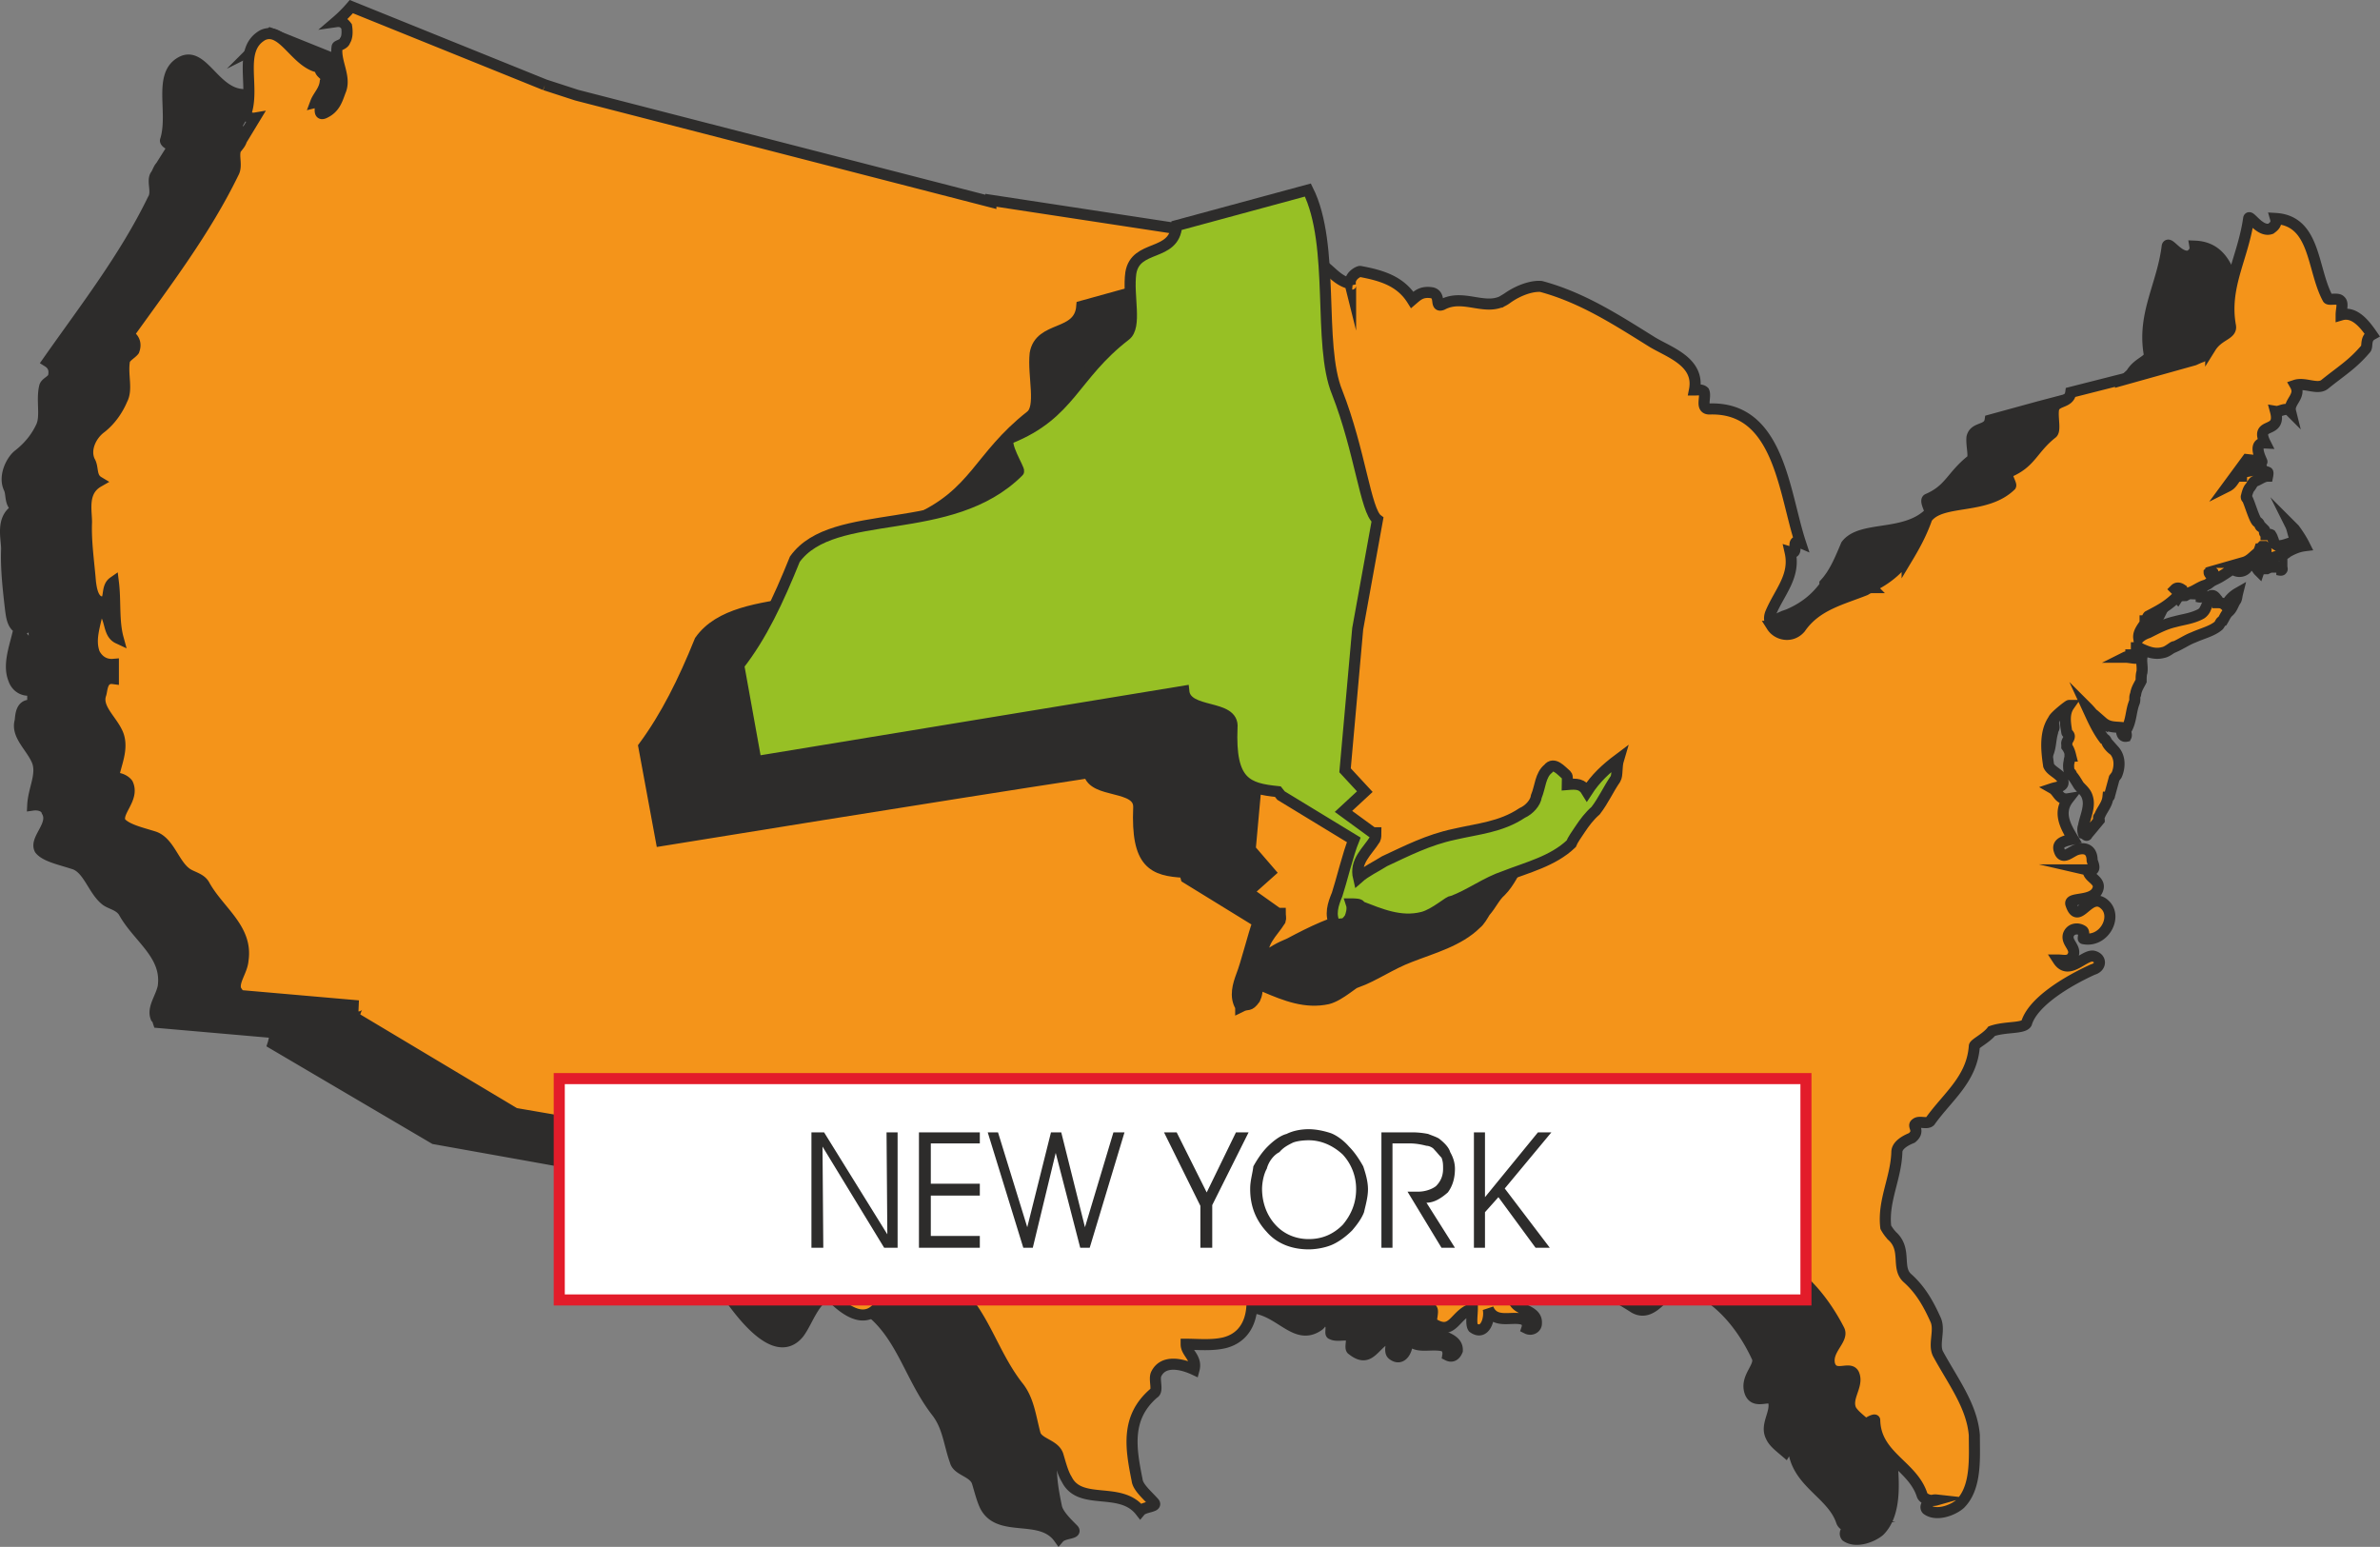
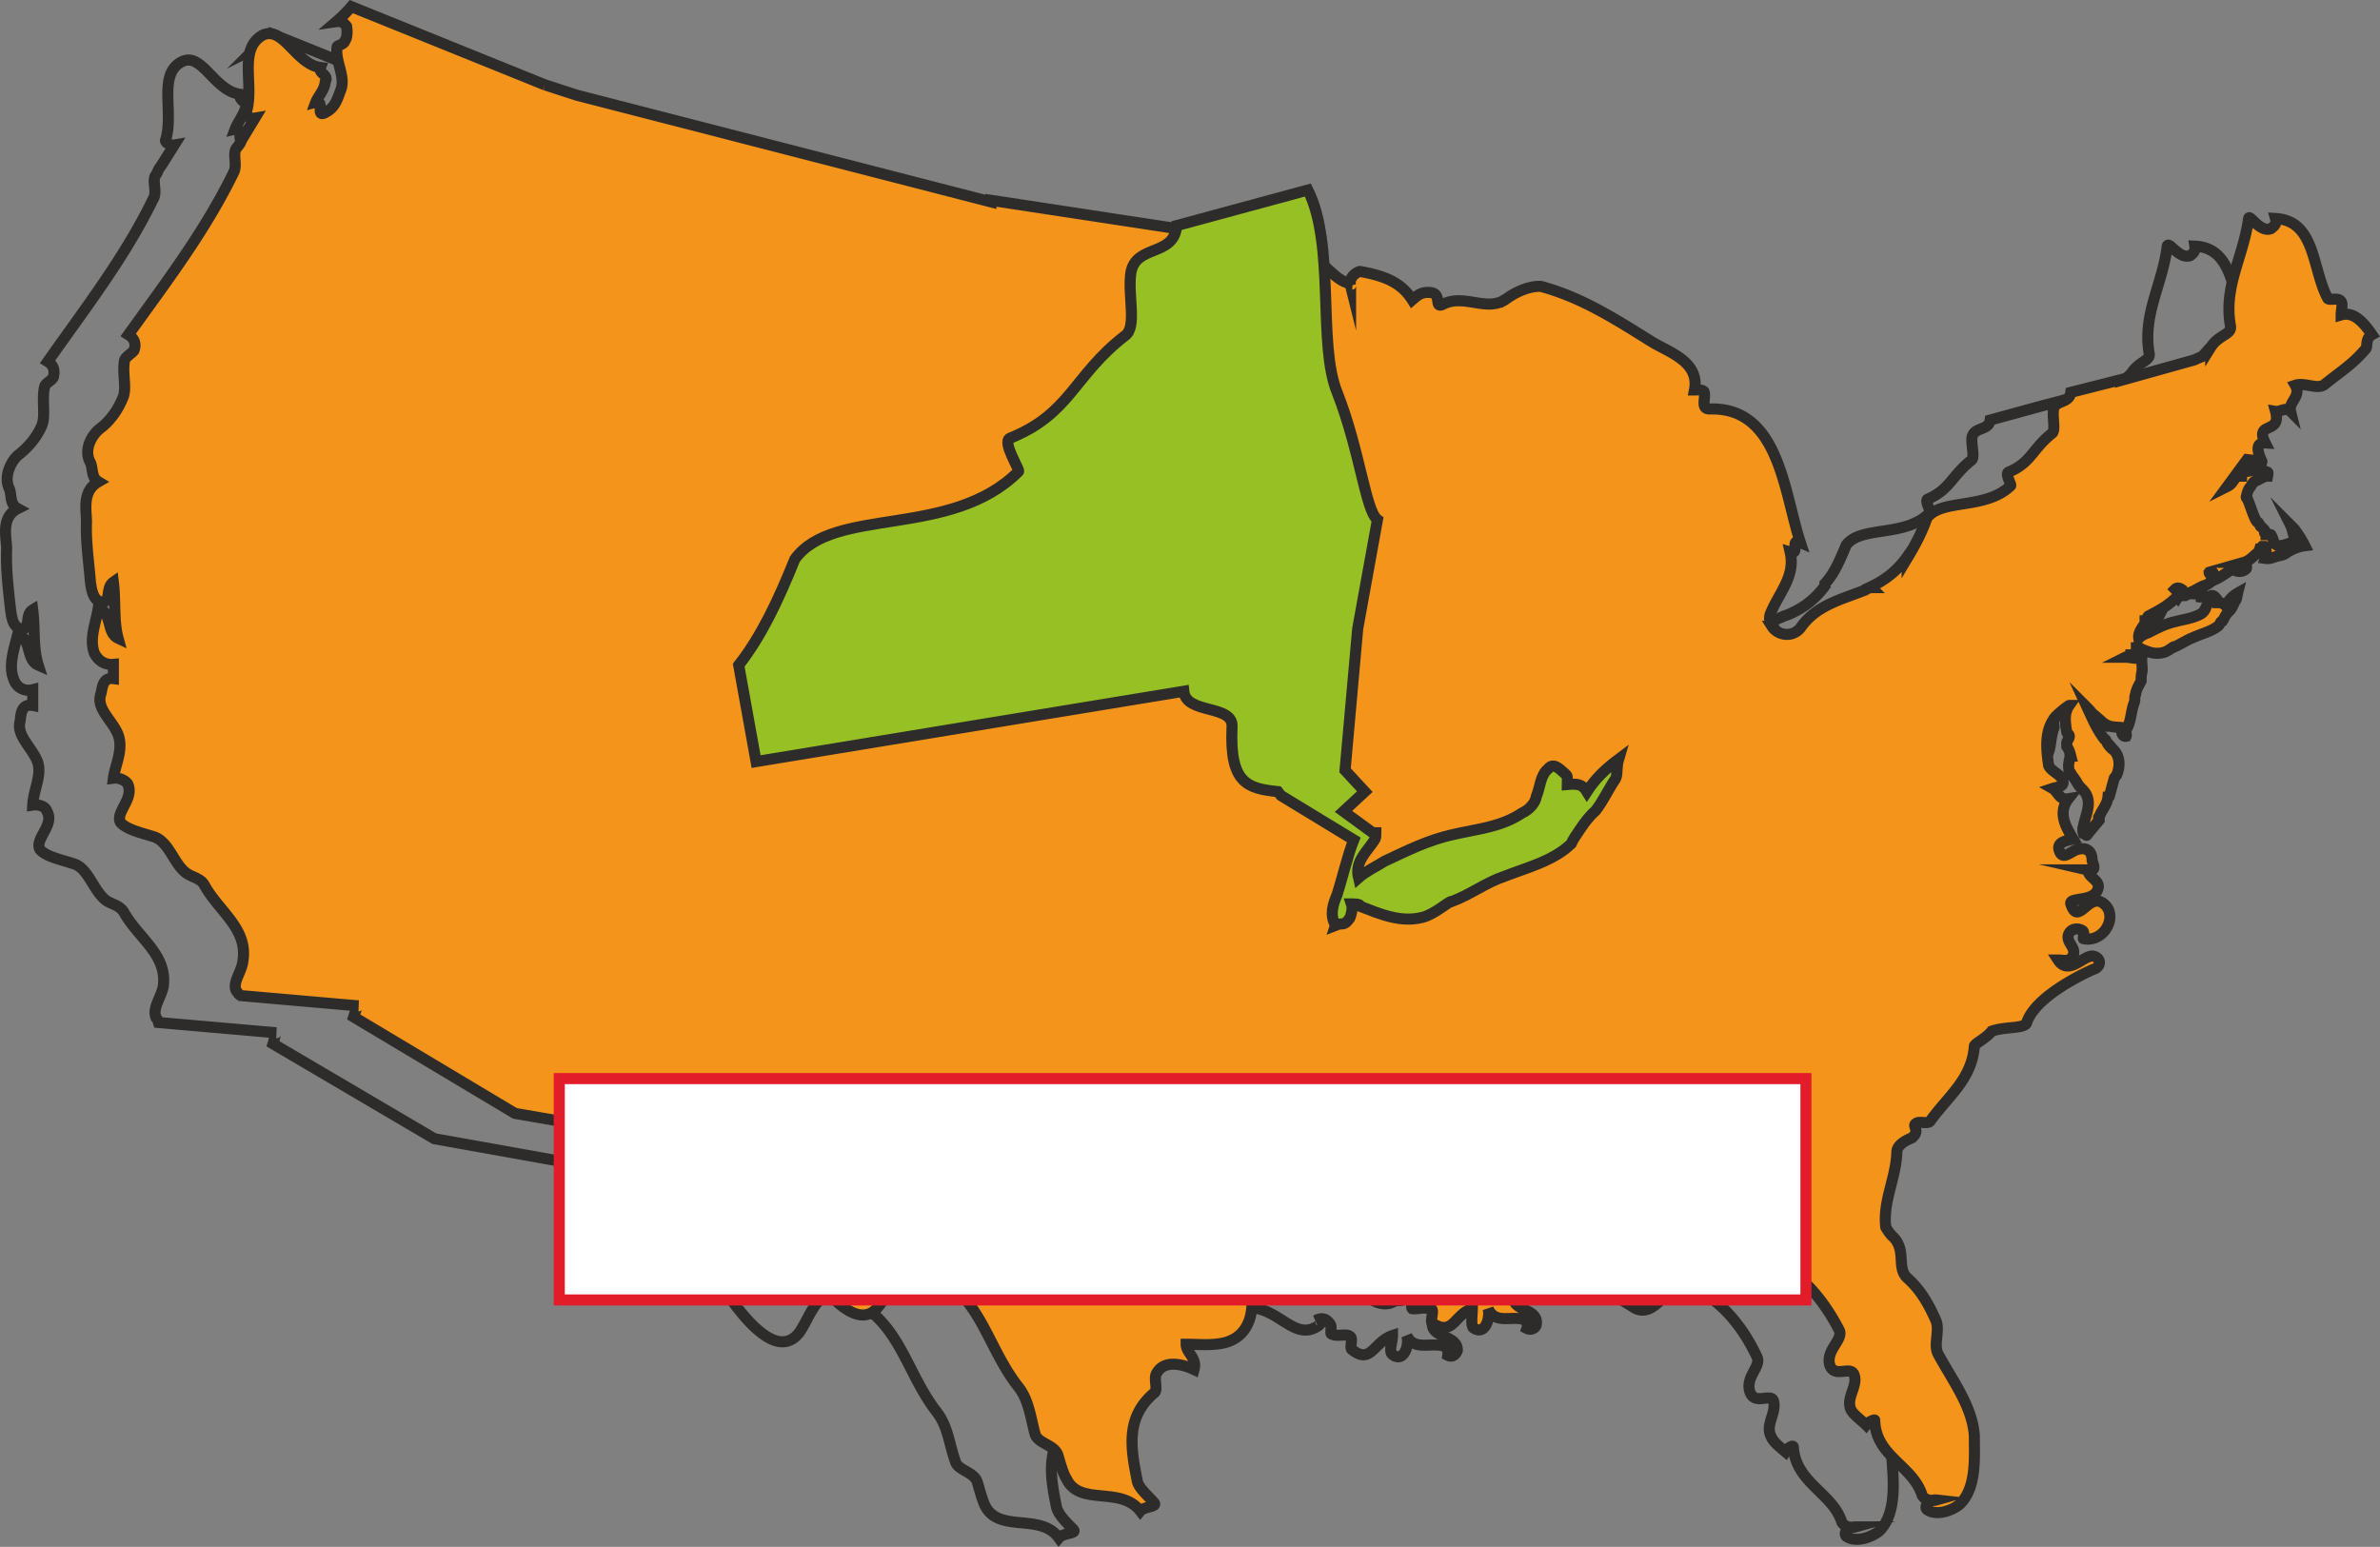
<svg xmlns="http://www.w3.org/2000/svg" width="289.016" height="187.843" viewBox="0 0 216.762 140.882">
  <rect x="0" y="0" width="216.762" height="140.882" fill="#808080" stroke="none" />
  <path d="M388.214 403.52c.072.217.072.36.072.36-.216.289-.576.289-.864.289.288-.144.576-.288.792-.648zm.36.505c-.144.144-.144.216-.216.216-.144.144-.288.288-.432.288-.144 0-.144-.072-.144-.072 0 .144 0 .216.144.36.144-.216.432-.216.72-.216.144-.072.216-.072.216-.216.144-.216-.072-.432-.288-.432v.072zm1.008.648c.216 0 .432-.144.576-.288 0 .144.144.288 0 .288-.144.144-.36 0-.576 0zm-.36-.504c0 .144-.144.216-.144.216.144.072.216.072.216.072v-.144c-.072.072 0-.144-.072-.144z" style="fill:#2d2c2b;stroke:#2d2c2b;stroke-width:1.008;stroke-miterlimit:10.433" transform="translate(-189.607 -350.358)" />
-   <path d="m231.974 360.537-17.712-7.128c-.432.432-1.008.936-1.44 1.368.432-.216.792.144.864.432.216.432.216 1.008 0 1.296-.072.36-.648.432-.72.576-.216 1.368.864 2.736.216 4.032-.216.792-.432 1.512-1.224 1.944-1.008.432 0-1.152-.936-.936.216-.576.648-1.08.936-1.872.288-.648-.72-.72-.432-1.296-2.448-.288-3.528-3.96-5.4-2.952-2.16 1.152-.648 4.608-1.44 7.128-.072.144.36.504.792.432l-1.224 1.944c-.216.216-.288.576-.504.864-.288.576.216 1.512-.216 2.16-2.592 5.328-6.192 9.936-9.576 14.76.576.36.648.864.504 1.44-.216.36-.72.504-.792.864-.288 1.224.144 2.664-.288 3.6-.432.936-1.08 1.8-2.088 2.592-.648.504-1.368 1.944-.864 3.024.288.576 0 1.44.792 1.872-1.584.792-1.008 2.664-1.008 3.672-.072 1.8.144 3.672.36 5.544.072.432.144 1.8 1.152 1.728.648-.072.144-1.296.864-1.728.216 1.656 0 3.456.504 5.04-1.152-.504-.576-2.376-1.872-2.808-.36 1.44-.864 2.88-.36 4.104.216.648.864 1.152 1.728.936v1.44c-1.152-.216-1.08 1.08-1.152 1.44-.36 1.296 1.08 2.376 1.584 3.672.432 1.224-.36 2.52-.432 3.96.504-.072 1.152.072 1.296.576.72 1.224-1.152 2.52-.648 3.456.504.648 1.944.936 3.024 1.296 1.368.36 1.8 2.376 2.952 3.312.432.36 1.224.432 1.656 1.08 1.296 2.376 4.032 3.888 3.6 6.84-.216 1.008-1.008 1.944-.648 2.808.144.144.144.216.216.432l10.728.936c-.072 0-.216.792-.288 1.008l14.688 8.64 8.856 1.584 3.6.648.504-2.016 6.912 1.368c.72 1.296 1.224 3.456 2.088 3.456-.216 2.016 2.664 1.944 2.664 3.672 0 1.656.72 3.312 1.368 4.392 1.44 2.232 4.968 7.344 7.2 4.608.864-1.152 1.368-3.24 3.096-3.816 1.152-.36 2.16.936 3.024 1.512 3.24 2.304 3.96 6.264 6.408 9.432 1.08 1.368 1.152 2.952 1.728 4.536.216.864 1.728.936 2.016 1.944.216.72.432 1.584.72 2.16 1.296 2.448 5.04.576 6.696 2.88.432-.504 1.728-.36 1.296-.792-.648-.648-1.368-1.368-1.512-2.016-.576-2.808-1.08-5.688 1.584-7.92.216-.288-.072-1.224.144-1.728.504-1.368 2.304-.936 3.6-.432.36-1.08-.648-1.512-.936-2.304 1.296 0 2.448.144 3.744-.072 2.448-.72 2.808-3.312 2.232-5.544 1.008-.072 1.368 1.008 1.8 1.296 1.152.504 4.032-.864 4.896-1.44 3.096-.36 4.536 3.24 6.84 1.584.36-.288.144-.576-.288-.432.648-.36 1.08-.072 1.368.432.072.288-.072.792.072.792.504.288 1.368-.072 1.656.216.36.144-.072 1.08.216 1.224 1.728 1.368 1.944-.72 3.672-1.296 0 .576-.36 1.44 0 1.728 1.008.792 1.584-.864 1.296-1.728.648 1.368 2.016.648 3.312.936.288.072.504.432.432.864.432.216.72-.072.864-.432.072-1.512-2.664-1.08-2.232-2.736.072-.072.504 0 .936 0-.216-.432 0-.72.432-1.008-.432-.144-.432-.576-.576-.72-.504-.648-.936 1.296-1.656.288-.216-.216-.144-.648-.144-.864-.936 0-1.8.792-2.664.36-1.368-.72-.144-1.44.432-1.656 1.656-.648 2.88 2.52 4.608.792-.576 0-1.224.216-1.368-.432.144.648.792.432 1.368.432 1.44-.216 2.376-.792 3.816-.792.36-.072.792-.072 1.224-.072-1.224-1.008 0-1.008.432-1.512.288.864-.144 1.8.576 2.232 1.296 1.008.864-.144 2.304-.648.288.36 2.664-2.016 4.392-.504 1.296 1.296 2.808 2.016 4.248 2.952 1.944 1.08 3.168-2.448 4.392-2.088 3.024.72 5.4 3.6 6.768 6.552.432.864-1.08 1.8-.648 3.168.432 1.296 1.944.072 2.16.864.288 1.08-.792 2.16-.216 3.24.216.504.792.936 1.296 1.368.216-.36.72-.648.72-.432.216 3.24 3.528 4.176 4.392 6.768.144.432.792.648 1.296.504-.72 0-1.152.504-.864.864.936.648 2.448 0 3.024-.504 1.512-1.512 1.296-4.32 1.152-6.264-.072-2.736-1.8-4.896-3.168-7.488-.432-.792.072-2.088-.216-3.096-.648-1.296-1.368-2.664-2.592-3.816-1.008-.864 0-2.52-1.296-3.672-.216-.216-.504-.576-.648-.864-.36-2.376.936-4.464 1.08-6.84 0-.792.576-1.224 1.224-1.44.792-.504.072-1.008.36-1.224.432-.288 1.08.072 1.44-.216 1.584-2.088 3.672-3.672 4.032-6.696 0-.288 1.008-.936 1.584-1.44 1.152-.576 2.808-.144 3.024-.72.648-2.016 3.672-3.888 6.12-4.896.792-.288.792-1.08 0-1.152-.864-.144-2.376 1.728-3.24.288.576 0 1.224.216 1.44-.432.288-.72-.648-1.224-.432-1.8.216-.648.864-.72 1.368-.432v.72c1.8.36 3.024-1.8 2.088-2.88-1.512-1.8-2.592 1.944-3.168-.288-.216-.648 1.944-.216 2.376-1.296.36-.864-.864-1.08-.864-1.944v.144c.936.072.504-.576.432-.864-.072-.864-.432-1.296-1.368-1.008-.576.144-1.512 1.224-1.728 0-.216-.72.648-.792 1.296-.864-.648-1.152-1.512-2.448-.576-3.744-.648.216-.864-.648-1.296-.864.432-.216 1.224-.288.792-.936-.216-.576-1.08-.864-1.08-1.512-.432-1.296-.432-2.736.432-3.888.072-.216 1.296-1.296 1.296-1.296-.36.72-.216 1.656-.216 2.448.072.072.432.216.288.36-.072.288-.288.432-.216.72 0 .072-.072.144 0 .216.216.144.36.36.432.72-.072-.144 0 .072-.072.072 0 .144-.144.216-.216.36v.936c.072.216.288.216.288.36l.648 1.08c.288.36.648.576.792 1.08.288.864-.216 1.656-.36 2.664 0 .144-.144.432 0 .576.144.144.36.288.432.144.36-.504.648-.864.936-1.296.144-.072 0-.216 0-.288.144-.648.792-1.08.864-1.8 0-.144.216-.144.216-.144l.36-1.584h.072l.144-.36c.288-.648.288-1.656-.216-2.232a3.957 3.957 0 0 1-.648-.504c-.072-.216-.144-.432-.216-.504-.864-.936-1.152-1.872-1.512-2.808.432.432.792 1.08 1.224 1.44v-.072c.576.432 1.152.36 1.872.432-.216.216 0 .864.432.648.072 0-.072-.216 0-.432.432-.648.36-1.512.576-2.232 0-.144.072-.216.072-.288.144-.144 0-.432 0-.72.216-.432.432-.792.576-1.224.072-.288.072-.576.144-.792.144-.432-.144-.936 0-1.368-.504.216-.936 0-1.44 0 .144-.072.216-.072.432-.144s.216.072.432-.288c.072-.072.144-.216.072-.432.072 0 .36 0 .216.072.792.288 1.512.576 2.16.36.432-.072.936-.648 1.08-.504.648-.288 1.152-.648 1.8-.864.72-.36 1.656-.576 2.232-1.224.144-.072.216-.216.36-.432.072-.216.288-.432.504-.648.36-.288.432-.648.648-1.008.144-.144.144-.576.216-.72-.432.288-.864.648-1.152 1.152-.216-.288-.36-.288-.72-.288 0-.072.072-.216 0-.288-.144-.216-.432-.432-.576-.288-.288.288-.288.72-.432.936 0 .288-.216.432-.504.648-.72.432-1.512.504-2.376.72-.792.144-1.584.576-2.304 1.008a1.72 1.72 0 0 0-.936.504c-.144-.504.288-.936.576-1.368.072-.072 0-.144 0-.216h-.072v.072c.144-.072.288-.432.432-.432 1.08-.72 1.656-1.08 2.736-2.016.216-.144-.144-.288-.36-.504.216-.144.36-.216.432-.072.144.144.216.432.288.432.72.144 1.296-.432 2.088-.72.216-.072.432-.288.576-.432-.072-.216 0-.432-.144-.504-.144-.144-.216-.216-.144-.216h.288c.144.072.288.432.288.504.504 0 .936-.432 1.368-.864.144-.072-.072-.216-.072-.432.36.648.936.792 1.44.36.144-.072 0-.36-.288-.36.072-.072.216-.144.288-.288h-.072c.432 0 .72-.36 1.08-.648.072-.144.216-.216.288-.36 0-.072.144-.216.216-.288h.144c.216.072.216.216.216.36.072.144.072.432 0 .72.288 0 .72-.144 1.152-.216.216-.072.504-.216.864-.432.432-.216.936-.432 1.512-.648-.288-.432-.648-.864-1.008-1.368-.072-.144-.144-.216-.36-.36.288.432.36 1.008.648 1.512-.648 0-1.08.36-1.656.36-.072 0-.288-.144-.432-.288-.072-.072-.072-.288-.072-.432-.144-.072-.216-.288-.36-.288-.072-.072-.144-.072-.288-.072.072-.072-.144 0-.144-.072s.144-.144 0-.288l-.288-.288c-.144-.144-.144-.36-.36-.432-.216-.216-.72-1.8-.936-2.088-.072-.072-.144-.216-.072-.288.072-.216.072-.504.288-.72.216-.216.288-.576.648-.648.288-.144.504-.36 1.008-.36 0-.072.072-.432 0-.504h-.504v-.144c-.504-.216-.936.144-1.44.144a.792.792 0 0 0-.432.216c-.144 0 0 .216-.144.216 0 0-.216 0-.288.072-.288.36-.36.648-.792.864l1.728-2.448 1.368.072c.36.504-1.152-1.656.36-1.512-1.008-2.016 1.512-.936.864-3.024.432.072.864-.432 1.368 0-.216-.792 1.008-1.44.432-2.304.936-.36 2.016.432 2.664-.072 1.44-1.224 2.52-1.872 3.744-3.24.216-.216-.216-.936.576-1.296-.792-1.08-1.512-2.16-2.808-1.8 0-.504.144-1.08-.072-1.296-.216-.216-1.08 0-1.224-.216-1.296-2.592-1.08-7.056-4.68-7.2.072.432-.144.648-.432.864-1.008.36-1.944-1.368-2.088-.864-.432 3.528-2.232 6.12-1.656 9.72.216.72-1.008.792-1.656 1.944 0-.072-1.008 1.008-1.008.792l-.504.36-6.84 1.8-4.464 1.224c-.144 1.008-1.44.576-1.656 1.584-.072.792.288 1.872-.072 2.088-1.8 1.44-1.944 2.664-3.96 3.528-.288.144.288 1.08.216 1.224-2.232 2.304-6.264 1.152-7.632 2.952-.576 1.368-1.08 2.592-1.944 3.528v.144l.144-.144c-.864 1.224-1.872 2.088-3.312 2.736-.144.072-.36.144-.576.216-2.016.936-4.392 1.44-5.832 3.528-.72 1.008-2.088.648-2.592-.144-.216-.36-.216-.864-.144-1.152.864-1.944 2.376-3.312 1.872-5.616.864.288-.216-1.296.864-.936-1.656-4.608-1.872-12.312-8.352-12.096-.72 0-.144-1.08-.576-1.584 0-.216-.504-.144-.72-.144.576-2.592-2.304-3.456-3.816-4.392-3.312-2.016-6.408-4.104-10.008-4.968-.864-.288-2.16.288-3.24 1.008l-.864.432v.072l.864-.504c-1.8 1.368-3.96-.504-5.976.504-.648.36 0-.792-.792-1.008-.936-.144-1.368.072-1.944.648-1.008-1.656-2.736-2.304-4.608-2.592-.216-.072-1.08.432-.936 1.152v-.072c-1.08-.144-1.584-1.008-2.52-1.584-.072-.144-.36-.144-.576-.288v-1.584l-.864-1.8h-1.08l-.216 1.584-4.752-.432-22.752-3.456-37.8-9.72z" style="fill:#2d2c2b" transform="translate(-189.607 -350.358)" />
  <path d="m231.974 360.537-17.712-7.128c-.432.432-1.008.936-1.44 1.368.432-.216.792.144.864.432.216.432.216 1.008 0 1.296-.072.36-.648.432-.72.576-.216 1.368.864 2.736.216 4.032-.216.792-.432 1.512-1.224 1.944-1.008.432 0-1.152-.936-.936.216-.576.648-1.08.936-1.872.288-.648-.72-.72-.432-1.296-2.448-.288-3.528-3.96-5.4-2.952-2.16 1.152-.648 4.608-1.44 7.128-.072.144.36.504.792.432l-1.224 1.944c-.216.216-.288.576-.504.864-.288.576.216 1.512-.216 2.16-2.592 5.328-6.192 9.936-9.576 14.76.576.36.648.864.504 1.44-.216.36-.72.504-.792.864-.288 1.224.144 2.664-.288 3.6-.432.936-1.08 1.8-2.088 2.592-.648.504-1.368 1.944-.864 3.024.288.576 0 1.44.792 1.872-1.584.792-1.008 2.664-1.008 3.672-.072 1.8.144 3.672.36 5.544.072.432.144 1.8 1.152 1.728.648-.072.144-1.296.864-1.728.216 1.656 0 3.456.504 5.04-1.152-.504-.576-2.376-1.872-2.808-.36 1.44-.864 2.88-.36 4.104.216.648.864 1.152 1.728.936v1.44c-1.152-.216-1.08 1.08-1.152 1.44-.36 1.296 1.08 2.376 1.584 3.672.432 1.224-.36 2.52-.432 3.96.504-.072 1.152.072 1.296.576.72 1.224-1.152 2.52-.648 3.456.504.648 1.944.936 3.024 1.296 1.368.36 1.8 2.376 2.952 3.312.432.36 1.224.432 1.656 1.08 1.296 2.376 4.032 3.888 3.6 6.84-.216 1.008-1.008 1.944-.648 2.808.144.144.144.216.216.432l10.728.936c-.072 0-.216.792-.288 1.008l14.688 8.64 8.856 1.584 3.6.648.504-2.016 6.912 1.368c.72 1.296 1.224 3.456 2.088 3.456-.216 2.016 2.664 1.944 2.664 3.672 0 1.656.72 3.312 1.368 4.392 1.44 2.232 4.968 7.344 7.2 4.608.864-1.152 1.368-3.24 3.096-3.816 1.152-.36 2.16.936 3.024 1.512 3.24 2.304 3.96 6.264 6.408 9.432 1.08 1.368 1.152 2.952 1.728 4.536.216.864 1.728.936 2.016 1.944.216.72.432 1.584.72 2.16 1.296 2.448 5.04.576 6.696 2.88.432-.504 1.728-.36 1.296-.792-.648-.648-1.368-1.368-1.512-2.016-.576-2.808-1.08-5.688 1.584-7.92.216-.288-.072-1.224.144-1.728.504-1.368 2.304-.936 3.6-.432.36-1.08-.648-1.512-.936-2.304 1.296 0 2.448.144 3.744-.072 2.448-.72 2.808-3.312 2.232-5.544 1.008-.072 1.368 1.008 1.8 1.296 1.152.504 4.032-.864 4.896-1.44 3.096-.36 4.536 3.24 6.84 1.584.36-.288.144-.576-.288-.432.648-.36 1.08-.072 1.368.432.072.288-.072.792.072.792.504.288 1.368-.072 1.656.216.36.144-.072 1.08.216 1.224 1.728 1.368 1.944-.72 3.672-1.296 0 .576-.36 1.44 0 1.728 1.008.792 1.584-.864 1.296-1.728.648 1.368 2.016.648 3.312.936.288.072.504.432.432.864.432.216.72-.072.864-.432.072-1.512-2.664-1.08-2.232-2.736.072-.072.504 0 .936 0-.216-.432 0-.72.432-1.008-.432-.144-.432-.576-.576-.72-.504-.648-.936 1.296-1.656.288-.216-.216-.144-.648-.144-.864-.936 0-1.8.792-2.664.36-1.368-.72-.144-1.44.432-1.656 1.656-.648 2.88 2.52 4.608.792-.576 0-1.224.216-1.368-.432.144.648.792.432 1.368.432 1.44-.216 2.376-.792 3.816-.792.36-.072.792-.072 1.224-.072-1.224-1.008 0-1.008.432-1.512.288.864-.144 1.8.576 2.232 1.296 1.008.864-.144 2.304-.648.288.36 2.664-2.016 4.392-.504 1.296 1.296 2.808 2.016 4.248 2.952 1.944 1.08 3.168-2.448 4.392-2.088 3.024.72 5.4 3.6 6.768 6.552.432.864-1.08 1.8-.648 3.168.432 1.296 1.944.072 2.16.864.288 1.08-.792 2.16-.216 3.24.216.504.792.936 1.296 1.368.216-.36.72-.648.72-.432.216 3.24 3.528 4.176 4.392 6.768.144.432.792.648 1.296.504-.72 0-1.152.504-.864.864.936.648 2.448 0 3.024-.504 1.512-1.512 1.296-4.32 1.152-6.264-.072-2.736-1.8-4.896-3.168-7.488-.432-.792.072-2.088-.216-3.096-.648-1.296-1.368-2.664-2.592-3.816-1.008-.864 0-2.52-1.296-3.672-.216-.216-.504-.576-.648-.864-.36-2.376.936-4.464 1.08-6.84 0-.792.576-1.224 1.224-1.44.792-.504.072-1.008.36-1.224.432-.288 1.08.072 1.44-.216 1.584-2.088 3.672-3.672 4.032-6.696 0-.288 1.008-.936 1.584-1.44 1.152-.576 2.808-.144 3.024-.72.648-2.016 3.672-3.888 6.12-4.896.792-.288.792-1.08 0-1.152-.864-.144-2.376 1.728-3.24.288.576 0 1.224.216 1.44-.432.288-.72-.648-1.224-.432-1.8.216-.648.864-.72 1.368-.432v.72c1.8.36 3.024-1.8 2.088-2.88-1.512-1.8-2.592 1.944-3.168-.288-.216-.648 1.944-.216 2.376-1.296.36-.864-.864-1.08-.864-1.944v.144c.936.072.504-.576.432-.864-.072-.864-.432-1.296-1.368-1.008-.576.144-1.512 1.224-1.728 0-.216-.72.648-.792 1.296-.864-.648-1.152-1.512-2.448-.576-3.744-.648.216-.864-.648-1.296-.864.432-.216 1.224-.288.792-.936-.216-.576-1.08-.864-1.08-1.512-.432-1.296-.432-2.736.432-3.888.072-.216 1.296-1.296 1.296-1.296-.36.72-.216 1.656-.216 2.448.072.072.432.216.288.36-.072.288-.288.432-.216.72 0 .072-.072.144 0 .216.216.144.36.36.432.72-.072-.144 0 .072-.072.072 0 .144-.144.216-.216.36v.936c.072.216.288.216.288.36l.648 1.08c.288.36.648.576.792 1.08.288.864-.216 1.656-.36 2.664 0 .144-.144.432 0 .576.144.144.36.288.432.144.36-.504.648-.864.936-1.296.144-.072 0-.216 0-.288.144-.648.792-1.08.864-1.8 0-.144.216-.144.216-.144l.36-1.584h.072l.144-.36c.288-.648.288-1.656-.216-2.232a3.957 3.957 0 0 1-.648-.504c-.072-.216-.144-.432-.216-.504-.864-.936-1.152-1.872-1.512-2.808.432.432.792 1.08 1.224 1.44v-.072c.576.432 1.152.36 1.872.432-.216.216 0 .864.432.648.072 0-.072-.216 0-.432.432-.648.36-1.512.576-2.232 0-.144.072-.216.072-.288.144-.144 0-.432 0-.72.216-.432.432-.792.576-1.224.072-.288.072-.576.144-.792.144-.432-.144-.936 0-1.368-.504.216-.936 0-1.44 0 .144-.072.216-.072.432-.144s.216.072.432-.288c.072-.072.144-.216.072-.432.072 0 .36 0 .216.072.792.288 1.512.576 2.16.36.432-.072.936-.648 1.08-.504.648-.288 1.152-.648 1.8-.864.72-.36 1.656-.576 2.232-1.224.144-.072.216-.216.36-.432.072-.216.288-.432.504-.648.36-.288.432-.648.648-1.008.144-.144.144-.576.216-.72-.432.288-.864.648-1.152 1.152-.216-.288-.36-.288-.72-.288 0-.072.072-.216 0-.288-.144-.216-.432-.432-.576-.288-.288.288-.288.72-.432.936 0 .288-.216.432-.504.648-.72.432-1.512.504-2.376.72-.792.144-1.584.576-2.304 1.008a1.72 1.72 0 0 0-.936.504c-.144-.504.288-.936.576-1.368.072-.072 0-.144 0-.216h-.072v.072c.144-.072.288-.432.432-.432 1.08-.72 1.656-1.08 2.736-2.016.216-.144-.144-.288-.36-.504.216-.144.36-.216.432-.072.144.144.216.432.288.432.72.144 1.296-.432 2.088-.72.216-.072.432-.288.576-.432-.072-.216 0-.432-.144-.504-.144-.144-.216-.216-.144-.216h.288c.144.072.288.432.288.504.504 0 .936-.432 1.368-.864.144-.072-.072-.216-.072-.432.36.648.936.792 1.44.36.144-.072 0-.36-.288-.36.072-.072.216-.144.288-.288h-.072c.432 0 .72-.36 1.08-.648.072-.144.216-.216.288-.36 0-.072.144-.216.216-.288h.144c.216.072.216.216.216.36.072.144.072.432 0 .72.288 0 .72-.144 1.152-.216.216-.072.504-.216.864-.432.432-.216.936-.432 1.512-.648-.288-.432-.648-.864-1.008-1.368-.072-.144-.144-.216-.36-.36.288.432.36 1.008.648 1.512-.648 0-1.08.36-1.656.36-.072 0-.288-.144-.432-.288-.072-.072-.072-.288-.072-.432-.144-.072-.216-.288-.36-.288-.072-.072-.144-.072-.288-.072.072-.072-.144 0-.144-.072s.144-.144 0-.288l-.288-.288c-.144-.144-.144-.36-.36-.432-.216-.216-.72-1.8-.936-2.088-.072-.072-.144-.216-.072-.288.072-.216.072-.504.288-.72.216-.216.288-.576.648-.648.288-.144.504-.36 1.008-.36 0-.072.072-.432 0-.504h-.504v-.144c-.504-.216-.936.144-1.44.144a.792.792 0 0 0-.432.216c-.144 0 0 .216-.144.216 0 0-.216 0-.288.072-.288.36-.36.648-.792.864l1.728-2.448 1.368.072c.36.504-1.152-1.656.36-1.512-1.008-2.016 1.512-.936.864-3.024.432.072.864-.432 1.368 0-.216-.792 1.008-1.44.432-2.304.936-.36 2.016.432 2.664-.072 1.44-1.224 2.52-1.872 3.744-3.24.216-.216-.216-.936.576-1.296-.792-1.08-1.512-2.16-2.808-1.8 0-.504.144-1.08-.072-1.296-.216-.216-1.08 0-1.224-.216-1.296-2.592-1.08-7.056-4.68-7.2.072.432-.144.648-.432.864-1.008.36-1.944-1.368-2.088-.864-.432 3.528-2.232 6.12-1.656 9.72.216.72-1.008.792-1.656 1.944 0-.072-1.008 1.008-1.008.792l-.504.36-6.84 1.8-4.464 1.224c-.144 1.008-1.44.576-1.656 1.584-.072.792.288 1.872-.072 2.088-1.8 1.44-1.944 2.664-3.96 3.528-.288.144.288 1.08.216 1.224-2.232 2.304-6.264 1.152-7.632 2.952-.576 1.368-1.08 2.592-1.944 3.528v.144l.144-.144c-.864 1.224-1.872 2.088-3.312 2.736-.144.072-.36.144-.576.216-2.016.936-4.392 1.44-5.832 3.528-.72 1.008-2.088.648-2.592-.144-.216-.36-.216-.864-.144-1.152.864-1.944 2.376-3.312 1.872-5.616.864.288-.216-1.296.864-.936-1.656-4.608-1.872-12.312-8.352-12.096-.72 0-.144-1.08-.576-1.584 0-.216-.504-.144-.72-.144.576-2.592-2.304-3.456-3.816-4.392-3.312-2.016-6.408-4.104-10.008-4.968-.864-.288-2.16.288-3.24 1.008l-.864.432v.072l.864-.504c-1.8 1.368-3.96-.504-5.976.504-.648.36 0-.792-.792-1.008-.936-.144-1.368.072-1.944.648-1.008-1.656-2.736-2.304-4.608-2.592-.216-.072-1.08.432-.936 1.152v-.072c-1.08-.144-1.584-1.008-2.52-1.584-.072-.144-.36-.144-.576-.288v-1.584l-.864-1.8h-1.08l-.216 1.584-4.752-.432-22.752-3.456-37.8-9.72-2.736-.792" style="fill:none;stroke:#2d2c2b;stroke-width:1.008;stroke-miterlimit:10.433" transform="translate(-189.607 -350.358)" />
-   <path d="M395.63 401.145c0 .144.072.288 0 .36-.216.216-.504.216-.72.216.144-.216.432-.36.72-.576zm.288.432c0 .144-.072.216-.144.216-.216.072-.36.288-.432.288h-.216c.072.072.072.144.216.288.072-.216.504-.216.72-.216.144-.072.216-.072.36-.216a.465.465 0 0 0-.432-.432c0 .072 0 .072-.072.072zm1.008.648c.144 0 .36-.144.504-.288 0 .144.072.288 0 .288 0 .144-.36 0-.504 0zm-.432-.505c.072.145 0 .145 0 .289h.144v-.144c-.072 0 0-.144-.144-.144z" style="fill:#f4941a;stroke:#2d2c2b;stroke-width:1.008;stroke-miterlimit:10.433" transform="translate(-189.607 -350.358)" />
  <path d="m239.246 358.089-17.64-7.128c-.432.504-.864.936-1.368 1.368.504-.072.72.144.936.432.072.432.072 1.008-.144 1.296-.072.36-.72.432-.72.576-.216 1.368.864 2.736.288 4.032-.288.792-.504 1.512-1.368 1.944-.936.504 0-1.152-.864-.936.216-.576.792-1.08.864-1.872.36-.648-.648-.72-.432-1.296-2.232-.288-3.384-3.816-5.256-2.952-2.304 1.296-.72 4.608-1.512 7.056-.072.288.36.576.792.504l-1.224 2.016c-.072.288-.288.504-.504.792-.288.576.144 1.512-.216 2.16-2.592 5.328-6.12 9.936-9.576 14.76.576.36.72.864.504 1.44-.216.288-.792.576-.864.936-.216 1.296.288 2.592-.216 3.528-.36.864-1.008 1.872-1.944 2.592-.864.648-1.512 1.944-1.008 3.024.36.576.072 1.44.792 1.872-1.512.864-1.08 2.592-1.08 3.672-.072 1.8.216 3.672.36 5.472.072.504.216 1.872 1.152 1.8.72-.072.216-1.296.936-1.8.216 1.728 0 3.528.432 5.112-1.08-.504-.504-2.232-1.8-2.808-.216 1.44-.864 2.808-.36 4.176.288.576.864 1.08 1.728 1.008v1.296c-1.08-.144-1.008 1.08-1.152 1.44-.432 1.296 1.08 2.376 1.584 3.672.504 1.368-.288 2.808-.432 3.96.576-.072 1.08.216 1.296.504.648 1.368-1.152 2.592-.648 3.528.576.648 1.872.936 3.024 1.296 1.368.432 1.8 2.376 2.88 3.24.504.432 1.368.504 1.728 1.152 1.296 2.376 3.96 3.96 3.528 6.84-.072 1.008-.936 1.944-.648 2.736.144.216.216.36.432.504l10.728.936c-.144 0-.36.792-.432 1.008l14.688 8.784 8.784 1.512 3.744.72.432-2.16 6.912 1.44c.72 1.368 1.296 3.384 2.088 3.384-.216 2.016 2.592 2.016 2.592 3.672.072 1.584.792 3.312 1.44 4.392 1.44 2.304 5.04 7.344 7.128 4.608 1.008-1.152 1.44-3.312 3.096-3.816 1.296-.36 2.16 1.008 3.024 1.512 3.312 2.304 4.032 6.336 6.552 9.576 1.008 1.224 1.152 2.808 1.584 4.392.288.864 1.8.936 2.088 1.944.216.72.432 1.584.792 2.16 1.224 2.448 4.896.576 6.696 2.88.36-.432 1.656-.36 1.224-.792-.576-.648-1.44-1.368-1.512-2.016-.576-2.88-1.08-5.688 1.512-7.92.432-.216 0-1.224.216-1.728.648-1.368 2.376-.936 3.456-.432.288-1.08-.72-1.512-.72-2.304 1.008 0 2.376.144 3.528-.144 2.448-.648 2.808-3.24 2.232-5.472 1.08 0 1.368 1.008 1.944 1.296 1.152.504 4.104-.936 4.968-1.44 3.024-.288 4.464 3.384 6.696 1.584.432-.288.216-.576-.216-.432.648-.36 1.152-.144 1.296.432.216.288 0 .792.144.936.504.072 1.296-.216 1.8.072.144.216-.144 1.008 0 1.224 1.944 1.296 2.016-.792 3.672-1.296 0 .504-.144 1.44.072 1.728 1.08.792 1.584-.864 1.368-1.728.576 1.368 2.016.72 3.024.936.432.072.648.432.504.864.432.216.864-.072.864-.432.144-1.512-2.52-1.08-2.016-2.736 0-.144.432 0 .648 0 0-.432.216-.72.504-1.008-.288-.144-.36-.504-.504-.72-.504-.648-.936 1.296-1.584.288-.216-.216-.144-.648-.144-.864-.864.144-1.8.864-2.664.36-1.296-.72-.072-1.44.432-1.656 1.584-.576 2.952 2.52 4.464.864-.504-.072-1.08.144-1.224-.504.144.648.72.432 1.224.504 1.512-.288 2.376-.864 3.888-.936.36-.072.792-.072 1.224-.072-1.224-.864 0-1.008.36-1.512.432.936 0 1.872.648 2.304 1.368 1.008.936-.072 2.448-.648.288.36 2.664-2.016 4.248-.504 1.368 1.296 2.952 2.016 4.32 2.952 1.872 1.152 3.24-2.448 4.464-2.016 2.88.648 5.328 3.528 6.84 6.48.432.864-1.224 1.8-.864 3.168.432 1.296 1.944 0 2.232.936.36 1.008-.792 2.088-.288 3.168.288.504.936.936 1.368 1.368.216-.288.792-.504.792-.432.072 3.312 3.456 4.104 4.32 6.84.144.36.792.576 1.296.432-.648-.072-1.152.576-.864.864.864.648 2.376.072 3.024-.504 1.512-1.512 1.296-4.176 1.296-6.264-.216-2.664-1.944-4.896-3.312-7.416-.432-.864.216-2.16-.216-3.096-.648-1.44-1.368-2.736-2.592-3.816-1.008-.936 0-2.592-1.368-3.816a3.76 3.76 0 0 1-.576-.792c-.288-2.376.936-4.464 1.008-6.84 0-.576.648-1.008 1.368-1.296.792-.648 0-1.08.36-1.296.288-.288 1.008.072 1.296-.216 1.584-2.232 3.816-3.816 4.032-6.84 0-.216 1.08-.72 1.584-1.368 1.224-.432 2.88-.216 3.168-.72.576-1.944 3.672-3.816 6.048-4.896.792-.216.792-1.08 0-1.224-.864-.072-2.232 1.8-3.168.36.504 0 1.08.216 1.368-.432.288-.72-.648-1.152-.432-1.872.216-.576.864-.648 1.296-.36.216.144 0 .72.072.72 1.8.36 3.024-1.8 2.088-2.952-1.512-1.728-2.52 2.016-3.24-.216-.144-.648 2.016-.144 2.448-1.296.36-.864-.936-1.08-.864-1.8h-.072c.936.216.504-.576.432-.864 0-.792-.432-1.224-1.296-1.008-.648.144-1.44 1.152-1.728 0-.144-.648.648-.792 1.296-.936-.648-1.08-1.44-2.376-.432-3.672-.864.144-.936-.648-1.44-.936.432-.144 1.224-.144.864-.864-.288-.504-1.008-.72-1.224-1.224-.216-1.44-.36-3.024.432-4.176.072-.288 1.368-1.296 1.44-1.296-.504.72-.36 1.584-.216 2.448 0 .072.288.216.216.432 0 .144-.288.432-.216.648v.216c.216.288.288.576.36.864h-.072c0 .216-.072.288-.072.504-.072.216-.072.576 0 .864 0 .144.216.144.216.36.216.216.432.576.648.936.216.288.648.576.792 1.08.288.864-.216 1.8-.36 2.664-.072.144-.072.432 0 .648.216.072.288.288.36.072.432-.504.72-.864 1.08-1.296 0-.072-.144-.288 0-.288.216-.648.72-1.08.792-1.8 0 0 .144 0 .144-.144l.432-1.584.216-.288c.288-.648.36-1.584-.216-2.232a2.191 2.191 0 0 1-.576-.576c-.144-.216-.144-.432-.36-.504-.648-.864-1.08-1.872-1.512-2.808.432.432.864 1.08 1.368 1.368v-.072c.576.504 1.08.432 1.8.504-.144.36 0 .864.36.792.072-.144-.072-.36 0-.576.432-.72.432-1.512.648-2.232l.072-.216c.144-.288 0-.504.144-.792.072-.504.288-.792.504-1.224 0-.288 0-.576.072-.792.072-.504-.072-.936 0-1.368-.504.216-1.008 0-1.512 0 .144-.072.36-.072.504-.072V410c.288 0 .216.144.504-.216v-.432s.36 0 .36.072c.648.288 1.296.576 2.088.36.432-.072 1.008-.648 1.008-.504.648-.288 1.152-.648 1.728-.864.792-.36 1.728-.576 2.304-1.08.144-.144.144-.36.36-.432.216-.36.288-.576.504-.792.36-.288.432-.648.648-1.008.144-.144.144-.432.216-.72-.504.288-.864.72-1.08 1.152-.288-.288-.504-.288-.72-.288 0-.072 0-.288-.072-.288-.144-.216-.36-.504-.648-.288-.144.288-.216.72-.36 1.008a1.12 1.12 0 0 1-.432.576c-.792.432-1.584.504-2.376.72-.936.216-1.584.576-2.448 1.008-.216.072-.576.216-.864.504-.072-.504.288-.936.576-1.368.072-.072.072-.144.072-.216h-.072v.072c.072-.072.216-.432.288-.504 1.224-.648 1.8-.936 2.808-1.944.216-.072-.144-.288-.36-.504.144-.144.36-.144.576 0 0 .072 0 .36.072.36.792.144 1.368-.504 2.088-.72.288-.072.432-.288.72-.432-.216-.216-.072-.432-.216-.504-.144-.144-.144-.216-.144-.216.072-.072.288-.072.36 0 .072.216.216.36.144.648.504-.216 1.008-.576 1.44-.864.144-.144 0-.432 0-.432.216.576 1.008.72 1.44.288.072-.144 0-.432-.288-.288 0-.216.072-.216.144-.288h-.072c.504-.144.792-.504 1.152-.792.072 0 .216-.216.288-.432.072 0 .144-.144.216-.216h.216c.072.072.072.216.144.36 0 .288 0 .504-.072.72.504.072.792-.144 1.152-.216.36-.072.648-.144.864-.36.504-.288 1.008-.504 1.584-.576-.288-.576-.576-1.008-.936-1.512l-.36-.36c.216.432.216 1.008.576 1.512-.576 0-1.08.36-1.656.36-.144 0-.288-.144-.432-.216 0-.144-.072-.36-.144-.504 0-.072-.144-.288-.144-.288-.144-.072-.288 0-.432 0 0-.216-.144-.072-.144-.216.072 0 .072-.072 0-.216l-.288-.288c-.144 0-.144-.36-.36-.432-.288-.216-.72-1.8-.936-2.16 0 0-.072 0-.072-.144.072-.288.144-.576.288-.792.216-.216.288-.576.576-.648.36-.144.72-.432 1.08-.432 0 0 .072-.36 0-.36-.144-.072-.288-.072-.504-.144-.072 0-.072-.072-.072-.072-.432-.072-.864.072-1.296.144-.216 0-.36.216-.504.216v.216h-.432c-.36.432-.432.72-.864.936l1.8-2.448 1.296.144c.36.432-1.08-1.728.36-1.656-1.008-2.016 1.512-.72.936-2.88.432.072.936-.432 1.368 0-.216-.864 1.008-1.368.432-2.376.864-.288 2.016.432 2.664-.072 1.512-1.224 2.52-1.8 3.744-3.24.216-.216-.072-.936.576-1.296-.648-.936-1.584-2.16-2.808-1.8 0-.504.216-1.08-.072-1.296-.216-.288-1.08 0-1.152-.216-1.44-2.664-1.08-7.056-4.752-7.272.144.504-.144.72-.432.936-1.008.36-1.944-1.368-2.016-.936-.504 3.6-2.304 6.192-1.656 9.792.144.792-1.08.792-1.8 1.944 0-.072-.864 1.008-.864.864l-.648.288-6.696 1.872v-.072l-4.536 1.152c-.144 1.08-1.512.648-1.584 1.656-.072.792.216 1.872-.144 2.088-1.8 1.44-1.872 2.664-3.96 3.528-.288.216.288 1.08.216 1.224-2.304 2.232-6.336 1.152-7.632 2.952-.504 1.44-1.152 2.592-1.8 3.672v-.144c-.864 1.224-1.944 2.088-3.312 2.736l.072.072c-.288 0-.432.144-.576.216-2.16.864-4.464 1.368-5.904 3.456-.792.936-2.088.648-2.592-.144h.072c-.288-.36-.36-.72-.216-1.152.792-1.944 2.304-3.384 1.8-5.616.936.288-.072-1.296.936-.864-1.512-4.608-1.944-12.384-8.28-12.168-.864 0-.288-1.08-.504-1.584-.216-.216-.648-.144-.864-.144.504-2.592-2.376-3.456-3.888-4.392-3.24-2.016-6.336-4.032-10.08-5.04-.864-.072-2.088.36-3.096 1.08l-.72.432.72-.432c-1.8 1.368-3.888-.504-5.904.576-.72.288-.072-.864-.936-1.08-.936-.144-1.296.216-1.8.648-1.08-1.728-2.808-2.232-4.752-2.592-.144 0-1.08.432-.864 1.296 0-.144.144-.144.144-.144-1.224-.216-1.8-1.08-2.592-1.656-.216-.144-.36-.144-.504-.288l-.216-1.584-.792-1.8h-.936l-.432 1.584-4.752-.288v-.144l-22.68-3.456v.144l-37.728-9.72z" style="fill:#f4941a" transform="translate(-189.607 -350.358)" />
  <path d="m239.246 358.089-17.64-7.128c-.432.504-.864.936-1.368 1.368.504-.072.72.144.936.432.072.432.072 1.008-.144 1.296-.072.36-.72.432-.72.576-.216 1.368.864 2.736.288 4.032-.288.792-.504 1.512-1.368 1.944-.936.504 0-1.152-.864-.936.216-.576.792-1.08.864-1.872.36-.648-.648-.72-.432-1.296-2.232-.288-3.384-3.816-5.256-2.952-2.304 1.296-.72 4.608-1.512 7.056-.072.288.36.576.792.504l-1.224 2.016c-.072.288-.288.504-.504.792-.288.576.144 1.512-.216 2.16-2.592 5.328-6.12 9.936-9.576 14.76.576.36.72.864.504 1.44-.216.288-.792.576-.864.936-.216 1.296.288 2.592-.216 3.528-.36.864-1.008 1.872-1.944 2.592-.864.648-1.512 1.944-1.008 3.024.36.576.072 1.44.792 1.872-1.512.864-1.08 2.592-1.08 3.672-.072 1.8.216 3.672.36 5.472.072.504.216 1.872 1.152 1.8.72-.072.216-1.296.936-1.8.216 1.728 0 3.528.432 5.112-1.08-.504-.504-2.232-1.8-2.808-.216 1.44-.864 2.808-.36 4.176.288.576.864 1.08 1.728 1.008v1.296c-1.08-.144-1.008 1.08-1.152 1.44-.432 1.296 1.08 2.376 1.584 3.672.504 1.368-.288 2.808-.432 3.96.576-.072 1.08.216 1.296.504.648 1.368-1.152 2.592-.648 3.528.576.648 1.872.936 3.024 1.296 1.368.432 1.8 2.376 2.88 3.24.504.432 1.368.504 1.728 1.152 1.296 2.376 3.96 3.96 3.528 6.84-.072 1.008-.936 1.944-.648 2.736.144.216.216.36.432.504l10.728.936c-.144 0-.36.792-.432 1.008l14.688 8.784 8.784 1.512 3.744.72.432-2.16 6.912 1.44c.72 1.368 1.296 3.384 2.088 3.384-.216 2.016 2.592 2.016 2.592 3.672.072 1.584.792 3.312 1.44 4.392 1.44 2.304 5.04 7.344 7.128 4.608 1.008-1.152 1.44-3.312 3.096-3.816 1.296-.36 2.16 1.008 3.024 1.512 3.312 2.304 4.032 6.336 6.552 9.576 1.008 1.224 1.152 2.808 1.584 4.392.288.864 1.8.936 2.088 1.944.216.72.432 1.584.792 2.16 1.224 2.448 4.896.576 6.696 2.88.36-.432 1.656-.36 1.224-.792-.576-.648-1.44-1.368-1.512-2.016-.576-2.88-1.08-5.688 1.512-7.92.432-.216 0-1.224.216-1.728.648-1.368 2.376-.936 3.456-.432.288-1.08-.72-1.512-.72-2.304 1.008 0 2.376.144 3.528-.144 2.448-.648 2.808-3.24 2.232-5.472 1.08 0 1.368 1.008 1.944 1.296 1.152.504 4.104-.936 4.968-1.44 3.024-.288 4.464 3.384 6.696 1.584.432-.288.216-.576-.216-.432.648-.36 1.152-.144 1.296.432.216.288 0 .792.144.936.504.072 1.296-.216 1.8.072.144.216-.144 1.008 0 1.224 1.944 1.296 2.016-.792 3.672-1.296 0 .504-.144 1.44.072 1.728 1.08.792 1.584-.864 1.368-1.728.576 1.368 2.016.72 3.024.936.432.072.648.432.504.864.432.216.864-.072.864-.432.144-1.512-2.52-1.08-2.016-2.736 0-.144.432 0 .648 0 0-.432.216-.72.504-1.008-.288-.144-.36-.504-.504-.72-.504-.648-.936 1.296-1.584.288-.216-.216-.144-.648-.144-.864-.864.144-1.8.864-2.664.36-1.296-.72-.072-1.44.432-1.656 1.584-.576 2.952 2.52 4.464.864-.504-.072-1.08.144-1.224-.504.144.648.72.432 1.224.504 1.512-.288 2.376-.864 3.888-.936.36-.072.792-.072 1.224-.072-1.224-.864 0-1.008.36-1.512.432.936 0 1.872.648 2.304 1.368 1.008.936-.072 2.448-.648.288.36 2.664-2.016 4.248-.504 1.368 1.296 2.952 2.016 4.32 2.952 1.872 1.152 3.24-2.448 4.464-2.016 2.88.648 5.328 3.528 6.84 6.48.432.864-1.224 1.8-.864 3.168.432 1.296 1.944 0 2.232.936.36 1.008-.792 2.088-.288 3.168.288.504.936.936 1.368 1.368.216-.288.792-.504.792-.432.072 3.312 3.456 4.104 4.32 6.84.144.36.792.576 1.296.432-.648-.072-1.152.576-.864.864.864.648 2.376.072 3.024-.504 1.512-1.512 1.296-4.176 1.296-6.264-.216-2.664-1.944-4.896-3.312-7.416-.432-.864.216-2.16-.216-3.096-.648-1.44-1.368-2.736-2.592-3.816-1.008-.936 0-2.592-1.368-3.816a3.76 3.76 0 0 1-.576-.792c-.288-2.376.936-4.464 1.008-6.84 0-.576.648-1.008 1.368-1.296.792-.648 0-1.08.36-1.296.288-.288 1.008.072 1.296-.216 1.584-2.232 3.816-3.816 4.032-6.84 0-.216 1.08-.72 1.584-1.368 1.224-.432 2.88-.216 3.168-.72.576-1.944 3.672-3.816 6.048-4.896.792-.216.792-1.08 0-1.224-.864-.072-2.232 1.8-3.168.36.504 0 1.08.216 1.368-.432.288-.72-.648-1.152-.432-1.872.216-.576.864-.648 1.296-.36.216.144 0 .72.072.72 1.8.36 3.024-1.8 2.088-2.952-1.512-1.728-2.52 2.016-3.24-.216-.144-.648 2.016-.144 2.448-1.296.36-.864-.936-1.08-.864-1.8h-.072c.936.216.504-.576.432-.864 0-.792-.432-1.224-1.296-1.008-.648.144-1.44 1.152-1.728 0-.144-.648.648-.792 1.296-.936-.648-1.08-1.44-2.376-.432-3.672-.864.144-.936-.648-1.44-.936.432-.144 1.224-.144.864-.864-.288-.504-1.008-.72-1.224-1.224-.216-1.44-.36-3.024.432-4.176.072-.288 1.368-1.296 1.44-1.296-.504.72-.36 1.584-.216 2.448 0 .072.288.216.216.432 0 .144-.288.432-.216.648v.216c.216.288.288.576.36.864h-.072c0 .216-.072.288-.072.504-.072.216-.072.576 0 .864 0 .144.216.144.216.36.216.216.432.576.648.936.216.288.648.576.792 1.08.288.864-.216 1.8-.36 2.664-.072.144-.072.432 0 .648.216.072.288.288.36.072.432-.504.72-.864 1.08-1.296 0-.072-.144-.288 0-.288.216-.648.72-1.08.792-1.8 0 0 .144 0 .144-.144l.432-1.584.216-.288c.288-.648.36-1.584-.216-2.232a2.191 2.191 0 0 1-.576-.576c-.144-.216-.144-.432-.36-.504-.648-.864-1.08-1.872-1.512-2.808.432.432.864 1.08 1.368 1.368v-.072c.576.504 1.08.432 1.8.504-.144.36 0 .864.36.792.072-.144-.072-.36 0-.576.432-.72.432-1.512.648-2.232l.072-.216c.144-.288 0-.504.144-.792.072-.504.288-.792.504-1.224 0-.288 0-.576.072-.792.072-.504-.072-.936 0-1.368-.504.216-1.008 0-1.512 0 .144-.072.36-.072.504-.072V410c.288 0 .216.144.504-.216v-.432s.36 0 .36.072c.648.288 1.296.576 2.088.36.432-.072 1.008-.648 1.008-.504.648-.288 1.152-.648 1.728-.864.792-.36 1.728-.576 2.304-1.08.144-.144.144-.36.36-.432.216-.36.288-.576.504-.792.36-.288.432-.648.648-1.008.144-.144.144-.432.216-.72-.504.288-.864.72-1.08 1.152-.288-.288-.504-.288-.72-.288 0-.072 0-.288-.072-.288-.144-.216-.36-.504-.648-.288-.144.288-.216.72-.36 1.008a1.12 1.12 0 0 1-.432.576c-.792.432-1.584.504-2.376.72-.936.216-1.584.576-2.448 1.008-.216.072-.576.216-.864.504-.072-.504.288-.936.576-1.368.072-.072.072-.144.072-.216h-.072v.072c.072-.072.216-.432.288-.504 1.224-.648 1.8-.936 2.808-1.944.216-.072-.144-.288-.36-.504.144-.144.36-.144.576 0 0 .072 0 .36.072.36.792.144 1.368-.504 2.088-.72.288-.072.432-.288.72-.432-.216-.216-.072-.432-.216-.504-.144-.144-.144-.216-.144-.216.072-.072.288-.072.36 0 .072.216.216.36.144.648.504-.216 1.008-.576 1.44-.864.144-.144 0-.432 0-.432.216.576 1.008.72 1.44.288.072-.144 0-.432-.288-.288 0-.216.072-.216.144-.288h-.072c.504-.144.792-.504 1.152-.792.072 0 .216-.216.288-.432.072 0 .144-.144.216-.216h.216c.072.072.072.216.144.36 0 .288 0 .504-.072.72.504.072.792-.144 1.152-.216.36-.072.648-.144.864-.36.504-.288 1.008-.504 1.584-.576-.288-.576-.576-1.008-.936-1.512l-.36-.36c.216.432.216 1.008.576 1.512-.576 0-1.08.36-1.656.36-.144 0-.288-.144-.432-.216 0-.144-.072-.36-.144-.504 0-.072-.144-.288-.144-.288-.144-.072-.288 0-.432 0 0-.216-.144-.072-.144-.216.072 0 .072-.072 0-.216l-.288-.288c-.144 0-.144-.36-.36-.432-.288-.216-.72-1.8-.936-2.16 0 0-.072 0-.072-.144.072-.288.144-.576.288-.792.216-.216.288-.576.576-.648.36-.144.72-.432 1.08-.432 0 0 .072-.36 0-.36-.144-.072-.288-.072-.504-.144-.072 0-.072-.072-.072-.072-.432-.072-.864.072-1.296.144-.216 0-.36.216-.504.216v.216h-.432c-.36.432-.432.72-.864.936l1.8-2.448 1.296.144c.36.432-1.08-1.728.36-1.656-1.008-2.016 1.512-.72.936-2.88.432.072.936-.432 1.368 0-.216-.864 1.008-1.368.432-2.376.864-.288 2.016.432 2.664-.072 1.512-1.224 2.52-1.8 3.744-3.24.216-.216-.072-.936.576-1.296-.648-.936-1.584-2.16-2.808-1.8 0-.504.216-1.08-.072-1.296-.216-.288-1.08 0-1.152-.216-1.44-2.664-1.08-7.056-4.752-7.272.144.504-.144.72-.432.936-1.008.36-1.944-1.368-2.016-.936-.504 3.6-2.304 6.192-1.656 9.792.144.792-1.08.792-1.8 1.944 0-.072-.864 1.008-.864.864l-.648.288-6.696 1.872v-.072l-4.536 1.152c-.144 1.08-1.512.648-1.584 1.656-.072.792.216 1.872-.144 2.088-1.8 1.44-1.872 2.664-3.96 3.528-.288.216.288 1.08.216 1.224-2.304 2.232-6.336 1.152-7.632 2.952-.504 1.44-1.152 2.592-1.8 3.672v-.144c-.864 1.224-1.944 2.088-3.312 2.736l.072.072c-.288 0-.432.144-.576.216-2.16.864-4.464 1.368-5.904 3.456-.792.936-2.088.648-2.592-.144h.072c-.288-.36-.36-.72-.216-1.152.792-1.944 2.304-3.384 1.8-5.616.936.288-.072-1.296.936-.864-1.512-4.608-1.944-12.384-8.28-12.168-.864 0-.288-1.08-.504-1.584-.216-.216-.648-.144-.864-.144.504-2.592-2.376-3.456-3.888-4.392-3.24-2.016-6.336-4.032-10.08-5.04-.864-.072-2.088.36-3.096 1.08l-.72.432.72-.432c-1.8 1.368-3.888-.504-5.904.576-.72.288-.072-.864-.936-1.08-.936-.144-1.296.216-1.8.648-1.08-1.728-2.808-2.232-4.752-2.592-.144 0-1.08.432-.864 1.296 0-.144.144-.144.144-.144-1.224-.216-1.8-1.08-2.592-1.656-.216-.144-.36-.144-.504-.288l-.216-1.584-.792-1.8h-.936l-.432 1.584-4.752-.288v-.144l-22.68-3.456v.144l-37.728-9.72-2.88-.936" style="fill:none;stroke:#2d2c2b;stroke-width:1.008;stroke-miterlimit:10.433" transform="translate(-189.607 -350.358)" />
  <path d="M354.086 468.753v-20.16H240.542v20.16z" style="fill:#fff;stroke:#e31c2a;stroke-width:1.008;stroke-miterlimit:10.433" transform="translate(-189.607 -350.358)" />
-   <path d="m270.422 462.777-.072-9.288h1.008V464h-1.224l-5.616-9.216.072 9.216h-1.08v-10.512h1.152zm3.96-4.608h4.464v1.08h-4.464v3.672h4.464V464h-5.544v-10.512h5.544v1.008h-4.464zm11.88-4.68 2.16 8.64 2.592-8.64h1.008L288.854 464h-.864l-2.232-8.64-2.088 8.64h-.864l-3.24-10.512h.936l2.664 8.64 2.16-8.64zm13.752 6.624V464h-1.08v-3.816l-3.312-6.696h1.152l2.736 5.472 2.664-5.472h1.152zm4.536-1.512c0 1.296.432 2.448 1.224 3.312.792.864 1.872 1.296 3.024 1.296 1.224 0 2.232-.432 3.096-1.296.792-.936 1.224-2.016 1.224-3.24a4.59 4.59 0 0 0-1.224-3.168c-.936-.864-2.016-1.296-3.096-1.296-.504 0-1.08.072-1.44.216-.432.216-.864.432-1.224.864-.576.288-1.008.936-1.152 1.512-.288.504-.432 1.296-.432 1.872zm-1.08 0c0-.72.216-1.368.288-2.016.36-.648.792-1.296 1.296-1.8s1.152-1.008 1.728-1.152c.576-.288 1.296-.432 2.016-.432.648 0 1.368.144 2.016.36.576.216 1.224.72 1.656 1.224.504.504.936 1.152 1.296 1.8.216.648.432 1.368.432 2.088s-.216 1.44-.36 2.088c-.216.576-.648 1.152-1.08 1.656-.504.504-1.152 1.008-1.8 1.296-.648.288-1.512.432-2.16.432-1.512 0-2.88-.504-3.816-1.584-1.008-1.08-1.512-2.376-1.512-3.888zm12.96-4.104V464h-1.008v-10.512h2.808c.576 0 1.08.072 1.44.144.36.144.792.288 1.008.432.36.288.864.72 1.008 1.224.288.504.432 1.008.432 1.512 0 .864-.216 1.584-.648 2.16-.576.504-1.224.936-1.944.936l2.592 4.104h-1.224l-3.096-5.112h1.008c.576 0 1.224-.216 1.584-.504.432-.432.648-.936.648-1.584 0-.36 0-.648-.144-1.008-.216-.216-.432-.504-.648-.72-.144-.216-.504-.36-.72-.36-.288-.072-.864-.216-1.512-.216zm8.424 6.264V464h-1.008v-10.512h1.008v5.904l4.824-5.904h1.224l-4.248 5.112 4.104 5.4h-1.296l-3.384-4.608z" style="fill:#2d2c2b" transform="translate(-189.607 -350.358)" />
-   <path d="M302.606 442.04c-.576-.935-.216-2.015.072-2.807.432-1.08 1.08-3.744 1.512-4.896l-6.552-4.032-.144-.504c-2.88-.144-4.392-.792-4.176-5.904.072-2.16-4.176-1.224-4.536-3.168-13.248 2.016-38.952 6.192-38.952 6.192l-1.584-8.568c2.016-2.736 3.6-5.904 5.112-9.648 3.528-4.968 14.184-1.8 20.304-7.92.216-.288-1.44-2.808-.72-3.024 5.544-2.448 5.76-5.76 10.512-9.504 1.08-.792.216-3.672.432-5.688.432-2.592 4.032-1.512 4.248-4.32l11.952-3.312c2.52 5.04.864 14.184 2.592 18.432 2.16 5.472 2.664 10.944 3.744 11.592l-1.8 10.08-1.152 12.672 1.8 2.088-2.016 1.8 2.736 1.944h.216c0 .216.072.432 0 .648-.72 1.152-1.872 2.016-1.512 3.528.648-.648 1.512-1.08 2.376-1.44 2.016-1.08 3.96-2.016 6.192-2.52 2.304-.576 4.392-.792 6.48-1.872.648-.36 1.08-1.08 1.224-1.584.288-.936.36-2.016 1.008-2.664.504-.576 1.296.072 1.728.648.216.072 0 .504 0 .936.936 0 1.44 0 1.872.576.792-1.08 1.728-2.16 2.808-3.024-.216.648-.072 1.512-.288 2.016-.576.864-1.008 1.944-1.8 2.736-.576.504-.864 1.224-1.44 1.872-.216.36-.504.864-.792 1.08-1.584 1.584-4.032 2.232-6.048 3.024-1.728.648-3.24 1.728-4.824 2.304-.144-.144-1.512 1.224-2.664 1.512-2.016.432-3.816-.288-5.688-1.08.072-.144-.648-.216-.792-.216.144.432 0 1.008-.144 1.296-.576.792-.576.36-1.296.72z" style="fill:#2d2c2b;stroke:#2d2c2b;stroke-width:1.008;stroke-miterlimit:10.433" transform="translate(-189.607 -350.358)" />
  <path d="M311.246 434.625c-.576-.936-.216-1.944.144-2.808.36-1.08 1.008-3.744 1.512-4.968l-6.624-4.032-.288-.36c-2.808-.288-4.392-.792-4.176-5.832.216-2.16-4.176-1.152-4.392-3.312-13.176 2.16-38.952 6.408-38.952 6.408l-1.584-8.784c2.088-2.664 3.6-5.904 5.112-9.648 3.528-4.896 14.184-1.8 20.376-7.992.144-.144-1.512-2.664-.792-3.024 5.544-2.232 5.76-5.688 10.512-9.36 1.08-.792.216-3.6.504-5.688.432-2.664 3.96-1.44 4.176-4.32l11.952-3.24c2.52 5.04.864 14.04 2.664 18.432 2.088 5.328 2.592 10.8 3.672 11.592l-1.8 9.936-1.152 12.888 1.8 1.944-1.944 1.8 2.664 1.944h.288c0 .144 0 .432-.072.576-.72 1.152-1.872 2.016-1.512 3.528.648-.576 1.584-1.008 2.376-1.512 2.016-.936 3.96-1.944 6.336-2.448 2.16-.504 4.248-.648 6.192-1.944.648-.288 1.224-.936 1.296-1.512.36-.864.36-1.944 1.08-2.52.504-.648 1.152.144 1.656.576.144.144.072.576.072.864.864-.072 1.368-.072 1.8.648.792-1.224 1.728-2.088 2.88-2.952-.216.72-.072 1.44-.288 1.8-.648.936-1.08 1.944-1.8 2.88-.576.504-1.008 1.08-1.44 1.728-.288.432-.648.936-.792 1.296-1.656 1.584-4.032 2.16-6.048 2.952-1.728.576-3.096 1.656-4.824 2.304-.144-.144-1.512 1.152-2.664 1.44-2.016.504-3.816-.288-5.688-1.008.072-.216-.504-.216-.792-.216.144.432 0 .936-.144 1.296-.576.792-.576.36-1.296.648z" style="fill:#97c025;stroke:#2d2c2b;stroke-width:1.008;stroke-miterlimit:10.433" transform="translate(-189.607 -350.358)" />
</svg>